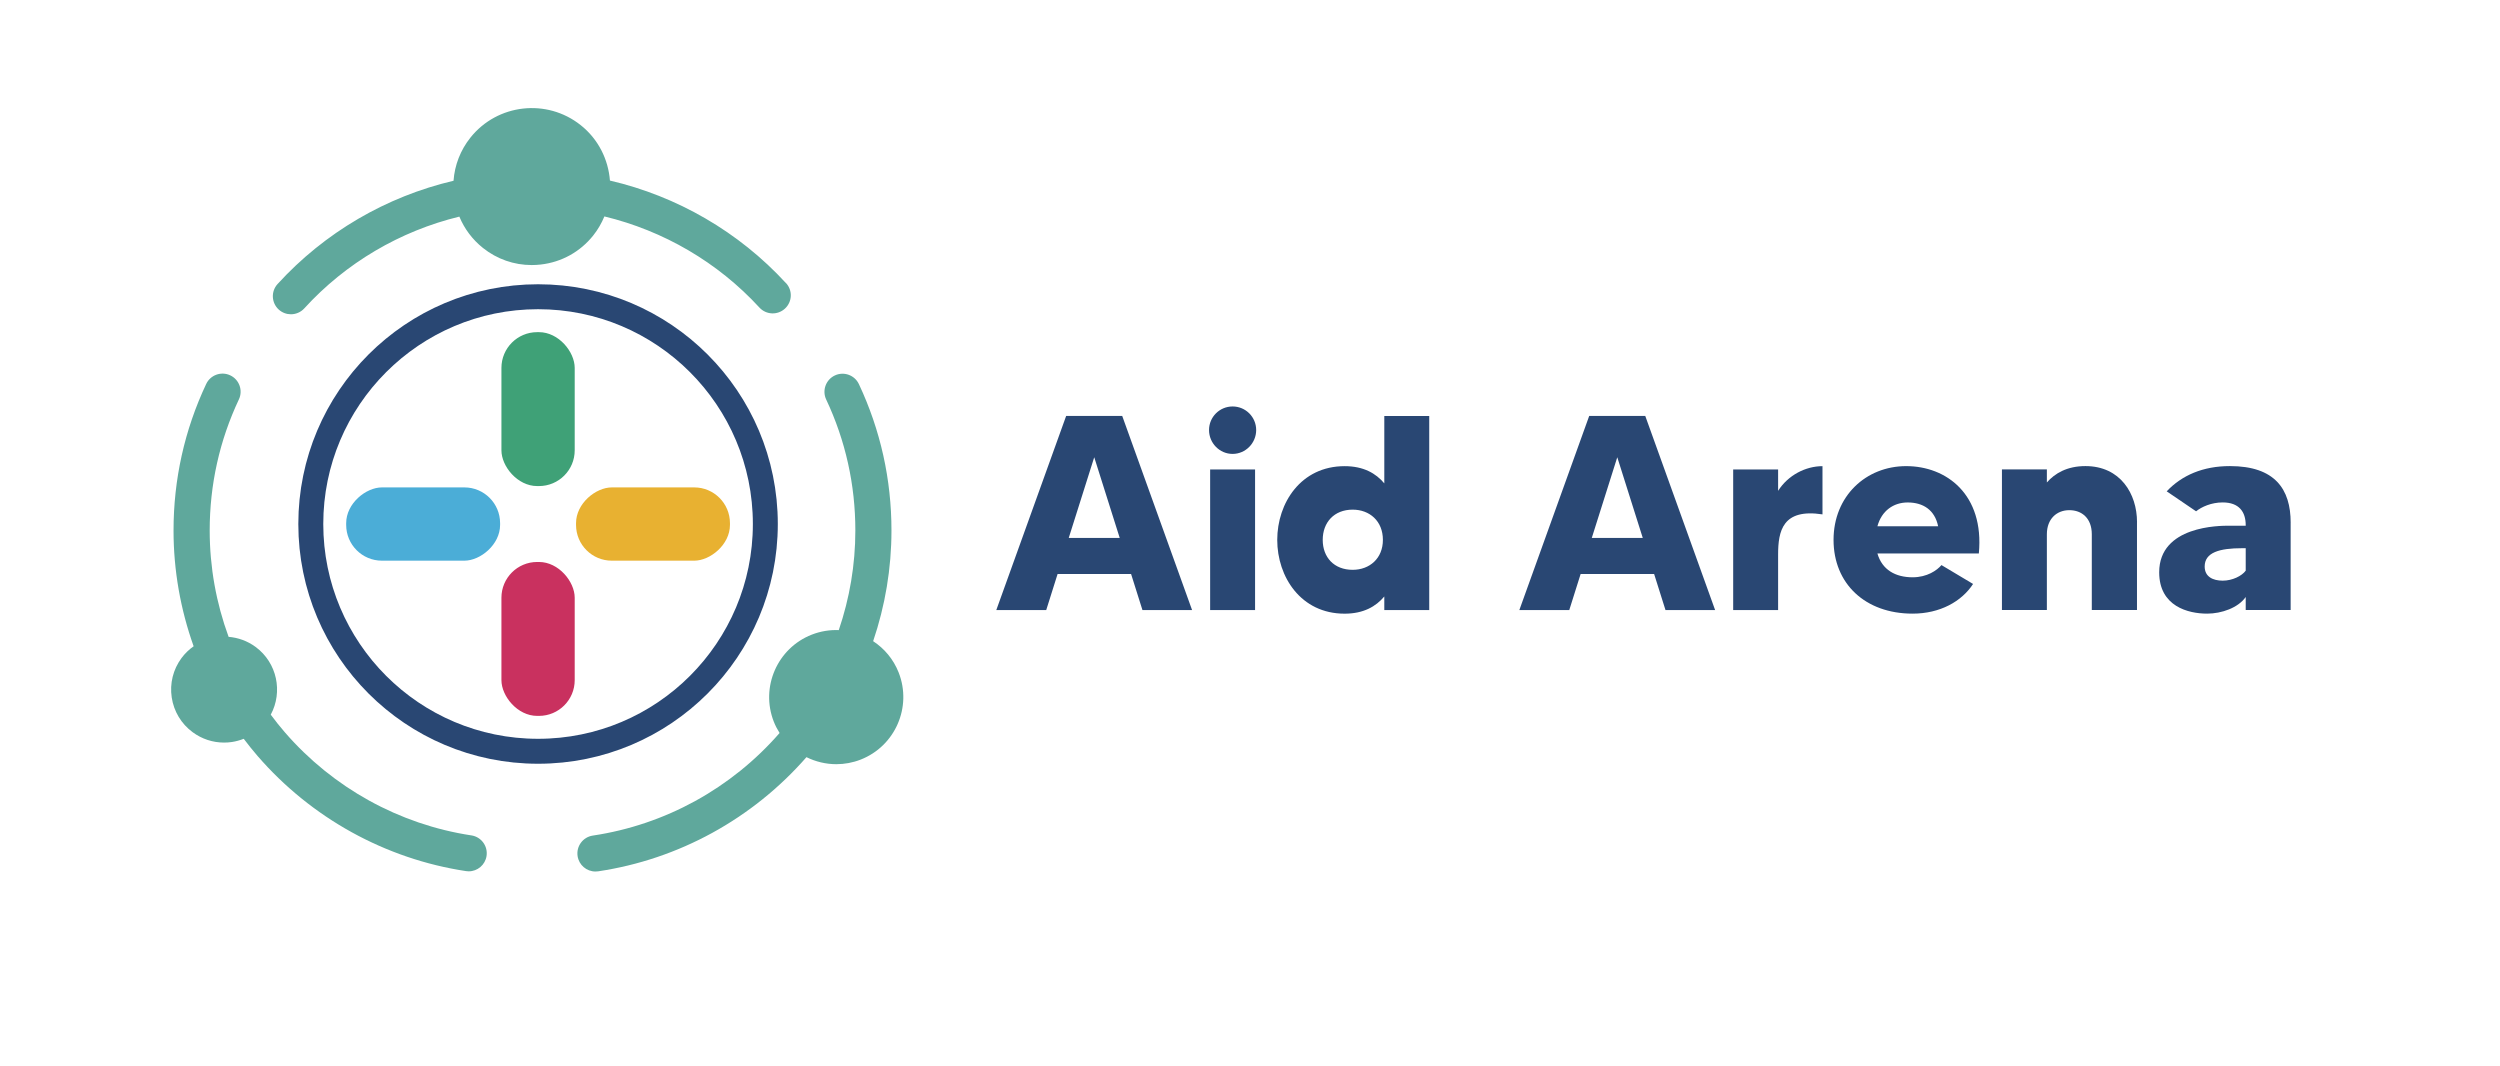
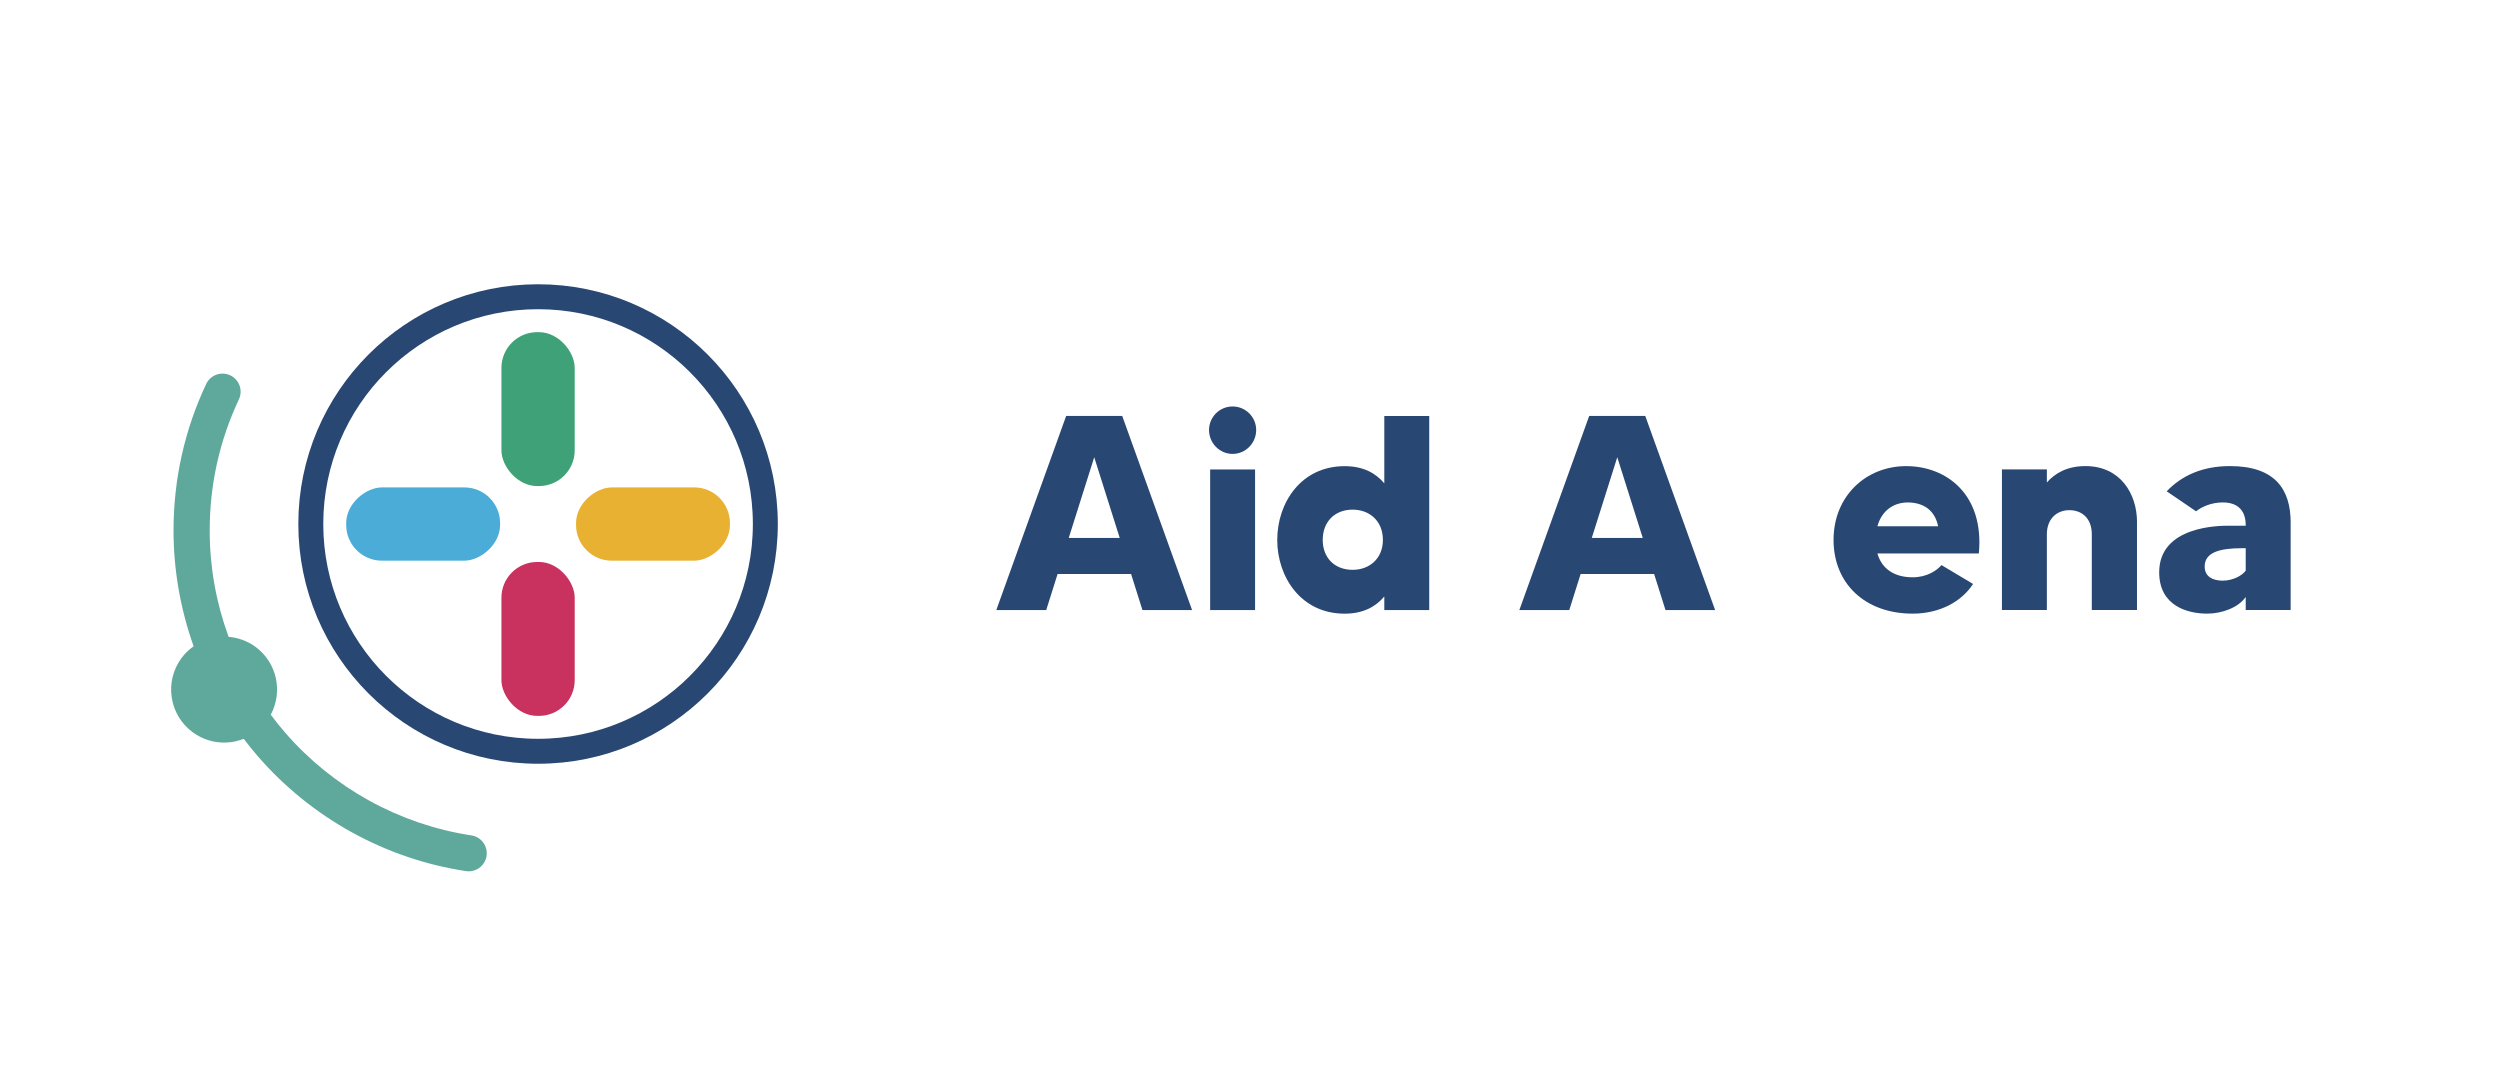
<svg xmlns="http://www.w3.org/2000/svg" id="Layer_1" data-name="Layer 1" viewBox="0 0 675.52 288">
  <defs>
    <style> .cls-1 { fill: #e8b131; } .cls-1, .cls-2, .cls-3, .cls-4, .cls-5, .cls-6 { stroke-width: 0px; } .cls-2 { fill: #4badd7; } .cls-3 { fill: #294773; } .cls-4 { fill: #c9315f; } .cls-5 { fill: #3fa177; } .cls-7 { fill: none; stroke: #294773; stroke-miterlimit: 10; stroke-width: 6.74px; } .cls-6 { fill: #5fa89c; } </style>
  </defs>
  <path class="cls-6" d="M127.37,225.73c-19.49-2.96-37.38-12.84-50.37-27.82-1.35-1.55-2.62-3.16-3.84-4.8,3.32-6.17,1.71-14.02-4.09-18.3-2.21-1.63-4.75-2.52-7.3-2.73-3.35-9.13-5.11-18.84-5.11-28.72,0-12.39,2.65-24.32,7.89-35.44,1.15-2.44.1-5.35-2.34-6.5-2.44-1.15-5.35-.1-6.5,2.34-5.85,12.43-8.82,25.76-8.82,39.6,0,10.75,1.88,21.31,5.43,31.27-1.23.86-2.34,1.92-3.28,3.19-2.27,3.08-3.21,6.86-2.64,10.64.57,3.78,2.58,7.12,5.66,9.39,2.49,1.84,5.44,2.8,8.48,2.8.72,0,1.44-.05,2.16-.16,1.1-.17,2.15-.47,3.16-.86,1.21,1.59,2.45,3.16,3.77,4.68,14.51,16.73,34.5,27.77,56.28,31.07.25.04.49.06.74.06,2.37,0,4.45-1.73,4.82-4.15.4-2.67-1.43-5.15-4.09-5.56Z" />
-   <path class="cls-6" d="M242.83,181.73c-1.42-3.61-3.88-6.5-6.9-8.48,3.24-9.55,4.95-19.64,4.95-29.89,0-13.83-2.96-27.14-8.8-39.57-1.15-2.44-4.06-3.49-6.5-2.34-2.44,1.15-3.49,4.06-2.34,6.5,5.23,11.11,7.88,23.03,7.88,35.41,0,9.23-1.55,18.3-4.48,26.9-2.43-.1-4.91.29-7.31,1.23-9.3,3.65-13.9,14.19-10.25,23.5.43,1.09.96,2.11,1.57,3.07-13.03,14.97-30.95,24.81-50.47,27.72-2.67.4-4.51,2.88-4.11,5.55.36,2.42,2.45,4.16,4.82,4.16.24,0,.48-.02.73-.05,21.76-3.24,41.74-14.2,56.29-30.85,2.49,1.23,5.25,1.9,8.07,1.9,2.2,0,4.44-.4,6.6-1.25,9.3-3.65,13.9-14.19,10.25-23.5Z" />
-   <path class="cls-6" d="M212.37,76.5c-12.77-13.9-29.44-23.49-47.56-27.71-.44-5.68-3.11-11.17-7.91-14.98-9.15-7.28-22.52-5.76-29.8,3.39-2.69,3.39-4.25,7.42-4.55,11.64-18.14,4.27-34.8,13.93-47.55,27.91-1.82,1.99-1.67,5.08.32,6.9.94.85,2.11,1.27,3.29,1.27,1.32,0,2.65-.54,3.61-1.59,11.25-12.34,25.92-20.9,41.9-24.8,1.36,3.28,3.52,6.19,6.38,8.47,3.79,3.02,8.39,4.62,13.17,4.62.81,0,1.62-.05,2.44-.14,5.63-.64,10.67-3.43,14.2-7.87h0c1.27-1.6,2.26-3.33,3-5.13,15.95,3.86,30.62,12.35,41.89,24.62,1.82,1.99,4.91,2.12,6.9.29s2.12-4.91.29-6.9Z" />
  <g>
    <rect class="cls-5" x="135.49" y="89.75" width="19.8" height="41.59" rx="9.66" ry="9.66" />
    <rect class="cls-4" x="135.49" y="151.85" width="19.8" height="41.59" rx="9.66" ry="9.66" />
    <rect class="cls-2" x="104.43" y="120.8" width="19.8" height="41.59" rx="9.66" ry="9.66" transform="translate(-27.26 255.93) rotate(-90)" />
    <rect class="cls-1" x="166.54" y="120.8" width="19.8" height="41.59" rx="9.66" ry="9.66" transform="translate(34.85 318.04) rotate(-90)" />
  </g>
  <circle class="cls-7" cx="145.39" cy="141.59" r="61.41" />
  <g>
    <path class="cls-3" d="M305.63,155.1h-19.86l-3.07,9.74h-13.49l18.88-52.46h15.14l18.88,52.46h-13.41l-3.07-9.74ZM302.56,145.36l-6.89-21.81-6.89,21.81h13.79Z" />
    <path class="cls-3" d="M326.69,116.2c0-3.52,2.85-6.37,6.37-6.37s6.37,2.85,6.37,6.37-2.85,6.45-6.37,6.45-6.37-2.92-6.37-6.45ZM326.99,126.85h12.14v37.99h-12.14v-37.99Z" />
    <path class="cls-3" d="M386.19,112.38v52.46h-12.14v-3.67c-2.25,2.7-5.62,4.65-10.72,4.65-11.84,0-18.21-9.97-18.21-19.93s6.37-19.93,18.21-19.93c5.1,0,8.47,1.95,10.72,4.65v-18.21h12.14ZM373.67,145.88c0-5.1-3.6-8.17-8.17-8.17-5.02,0-8.09,3.45-8.09,8.17s3.07,8.09,8.09,8.09c4.57,0,8.17-3.07,8.17-8.09Z" />
    <path class="cls-3" d="M446.96,155.1h-19.86l-3.07,9.74h-13.49l18.88-52.46h15.14l18.88,52.46h-13.41l-3.07-9.74ZM443.89,145.36l-6.89-21.81-6.89,21.81h13.79Z" />
-     <path class="cls-3" d="M492.45,125.95v13.04c-10.79-1.65-11.99,4.5-11.99,10.87v14.99h-12.14v-37.99h12.14v5.77c2.7-4.27,7.49-6.67,11.99-6.67Z" />
    <path class="cls-3" d="M534.72,149.55h-27.43c1.27,4.42,4.87,6.44,9.52,6.44,3.9,0,6.59-1.87,7.79-3.3l8.54,5.1c-3.07,4.72-8.92,8.02-16.34,8.02-12.81,0-21.36-8.09-21.36-19.93s8.77-19.93,19.63-19.93,21.13,7.64,19.63,23.6ZM523.7,142.21c-.9-4.42-4.05-6.44-8.24-6.44-3.82,0-7.04,2.25-8.17,6.44h16.41Z" />
    <path class="cls-3" d="M577.43,141.08v23.75h-12.21v-20.46c0-4.35-2.7-6.52-6.07-6.52s-6.07,2.32-6.07,6.52v20.46h-12.14v-37.99h12.14v3.52c2.17-2.47,5.47-4.42,10.42-4.42,9.44,0,13.94,7.49,13.94,15.14Z" />
    <path class="cls-3" d="M618.95,141.23v23.6h-12.14v-3.52c-2.02,2.92-6.52,4.5-10.42,4.5-5.1,0-12.96-1.95-12.96-11.17,0-12.59,16.34-12.59,18.88-12.59h4.5v-.15c0-3.6-1.8-6.14-6.22-6.14-3.07,0-5.7,1.2-7.19,2.4l-7.94-5.4c4.12-4.35,9.82-6.82,17.09-6.82,12.14,0,16.41,6.22,16.41,15.29ZM606.81,148.13h-.97c-6.07,0-10.12,1.12-10.12,4.95,0,2.77,2.25,3.82,4.87,3.82s5.17-1.27,6.22-2.7v-6.07Z" />
  </g>
</svg>